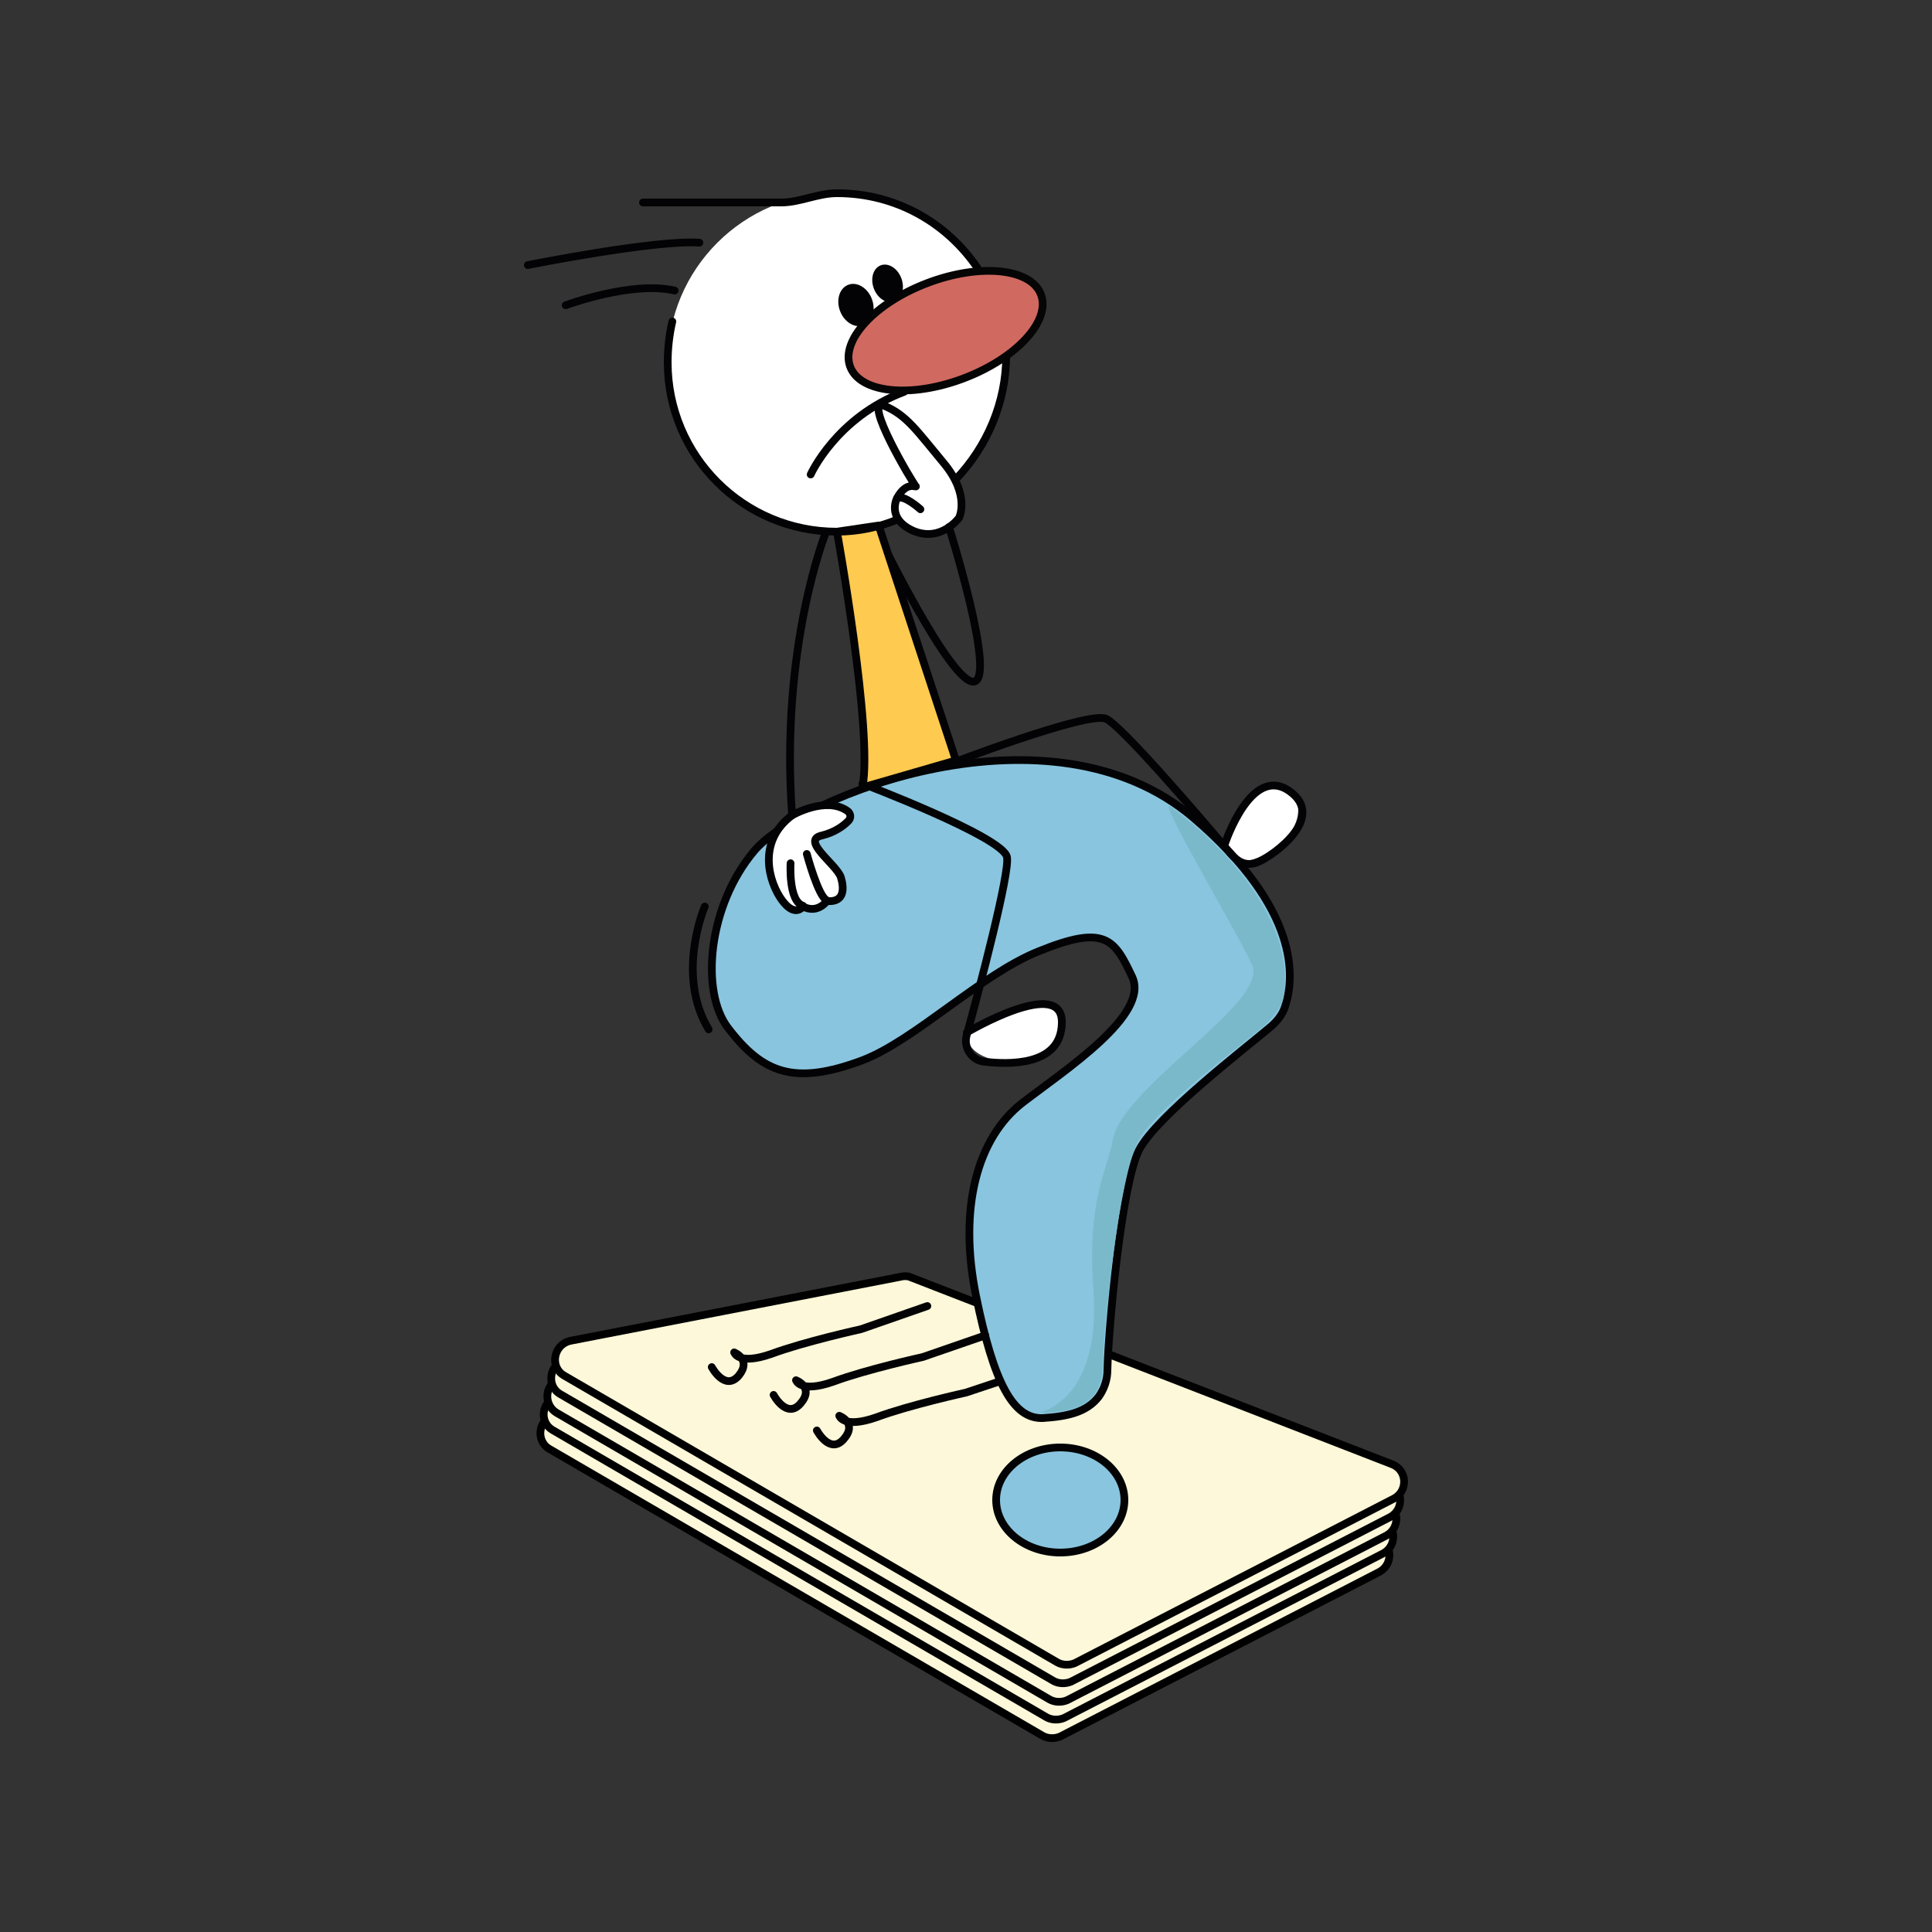
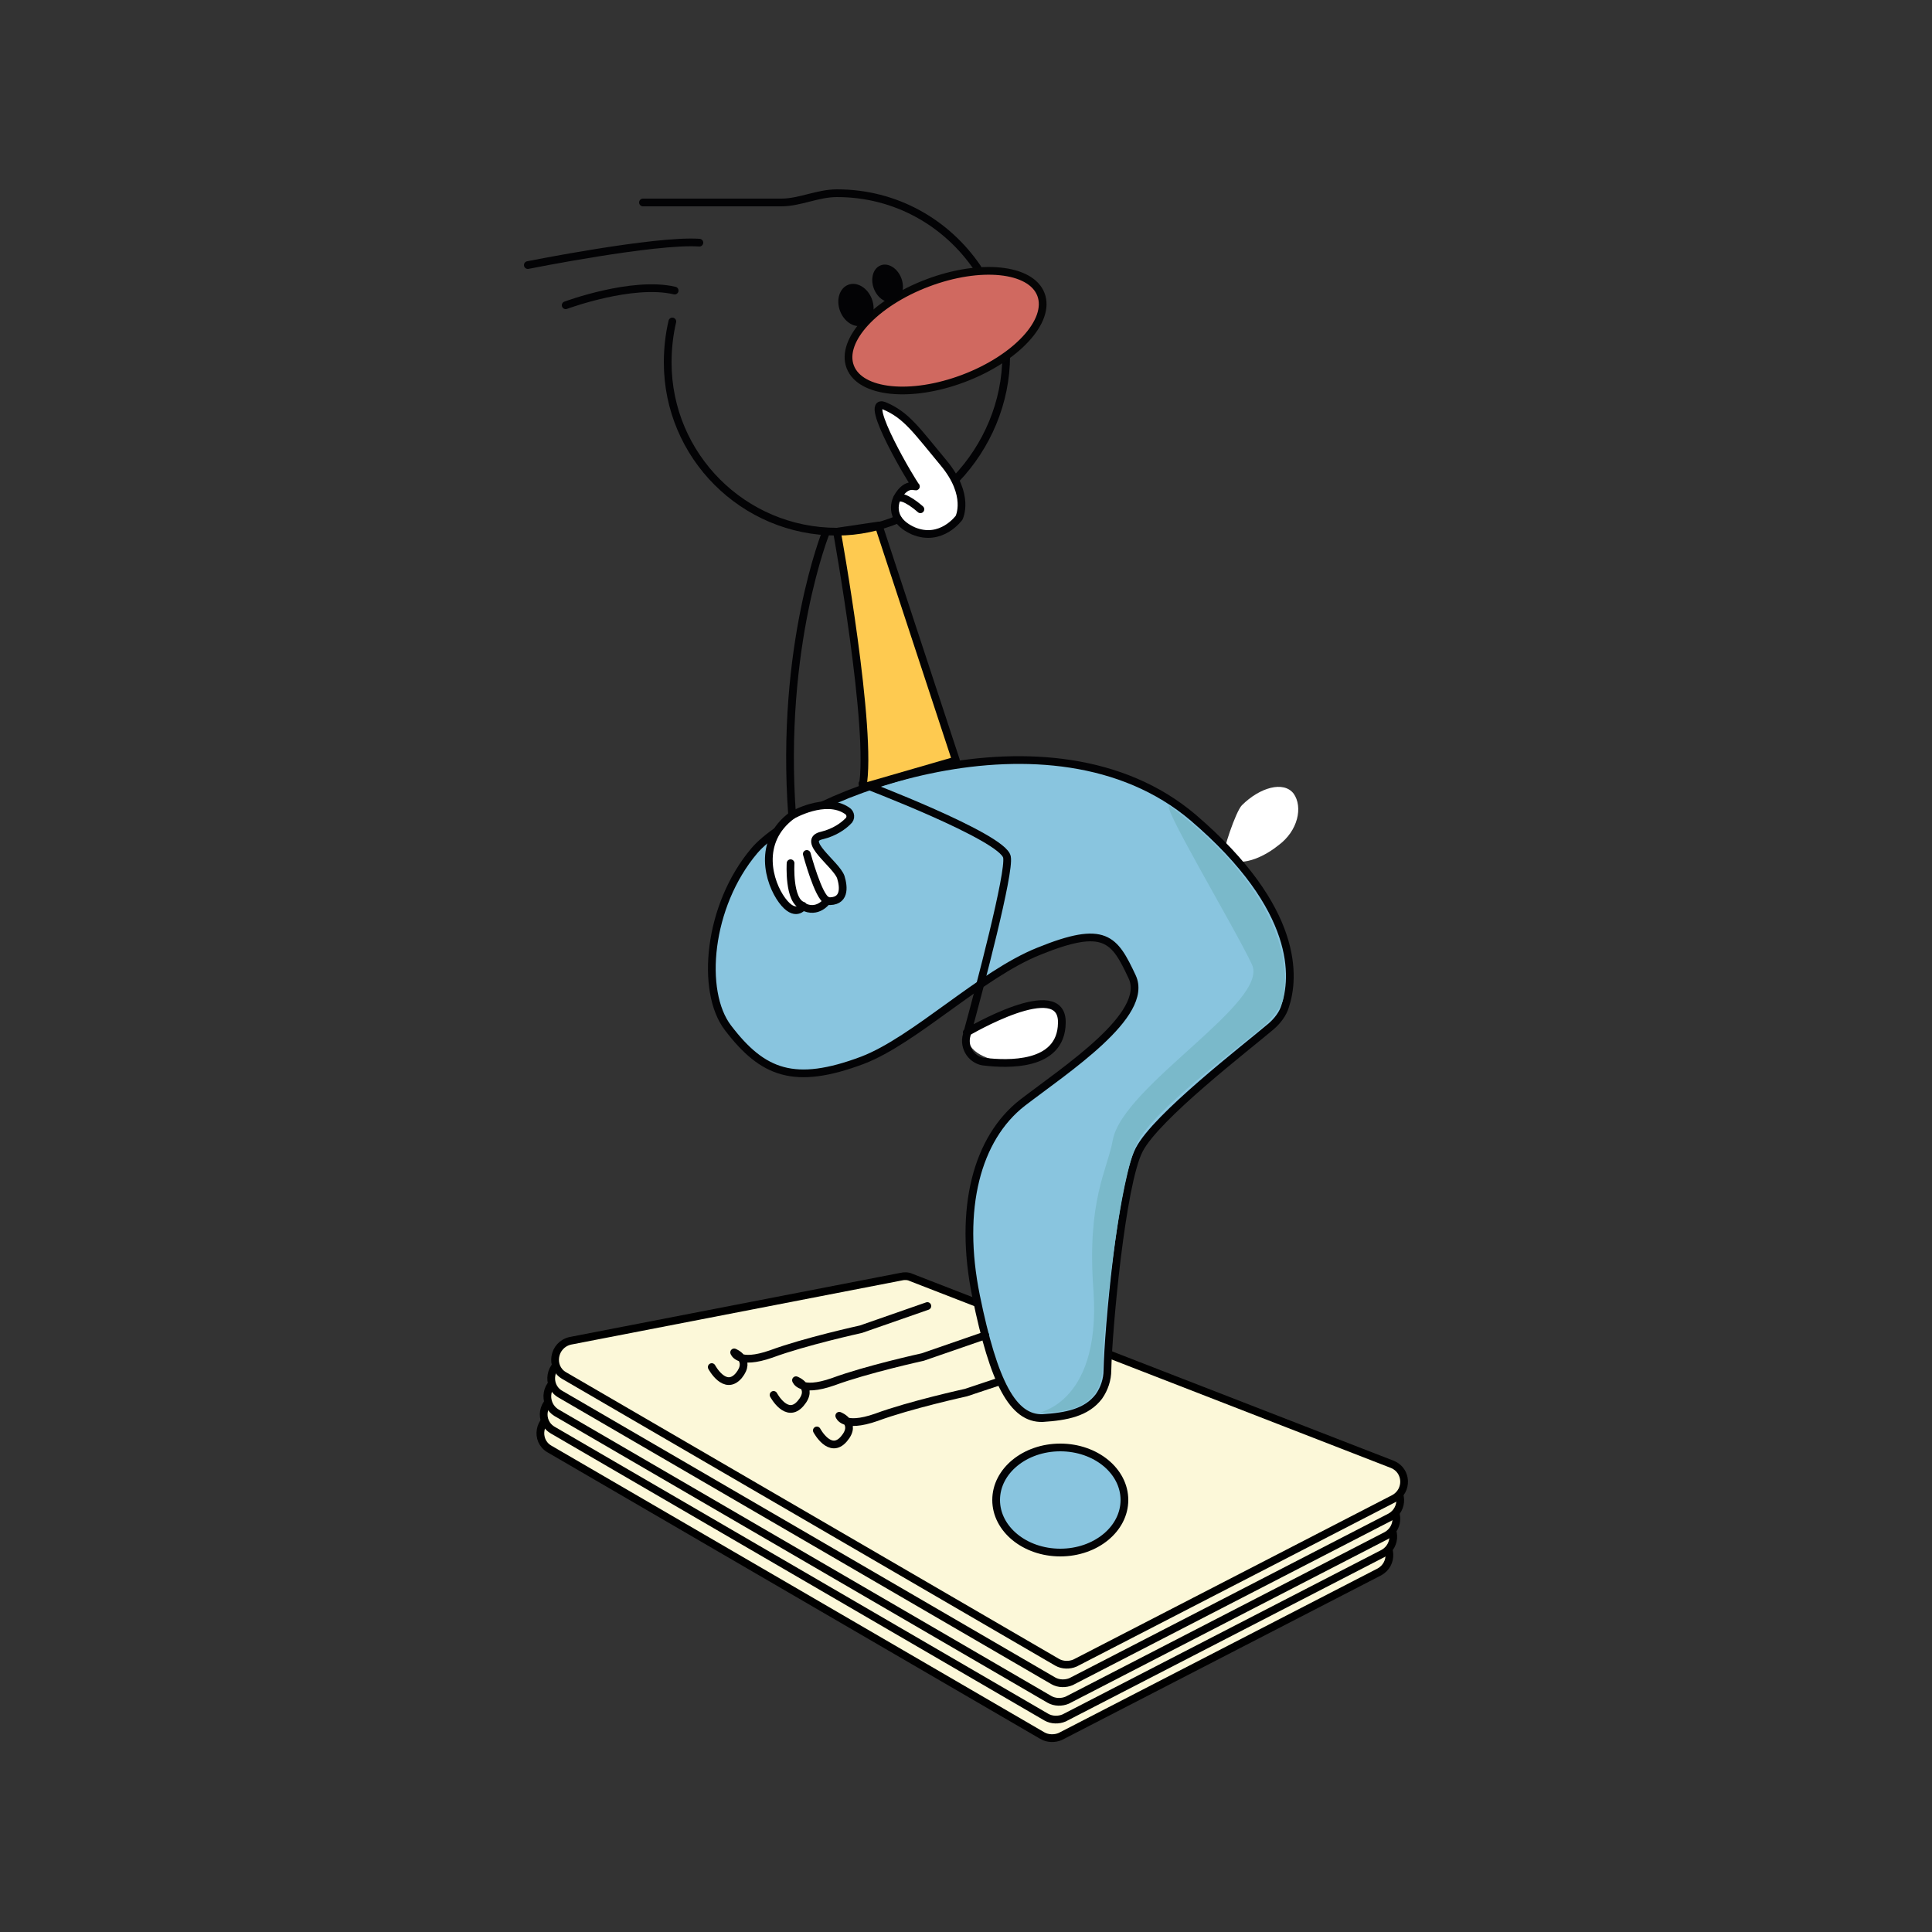
<svg xmlns="http://www.w3.org/2000/svg" version="1.1" id="Layer_1" x="0px" y="0px" viewBox="0 0 250 250" style="enable-background:new 0 0 250 250;" xml:space="preserve">
  <rect x="0" y="0" width="250" height="250" fill="#333333" stroke="none" />
  <style type="text/css">
	.st0{fill:#FCF8D9;stroke:#000000;stroke-linecap:round;stroke-linejoin:round;stroke-miterlimit:10;}
	.st1{fill:#FFFFFF;}
	.st2{fill:#89C5DF;stroke:#030305;stroke-linecap:round;stroke-linejoin:round;stroke-miterlimit:10;}
	.st3{fill:none;stroke:#030305;stroke-linecap:round;stroke-linejoin:round;stroke-miterlimit:10;}
	.st4{fill:#FFFFFF;stroke:#030305;stroke-linecap:round;stroke-linejoin:round;stroke-miterlimit:10;}
	.st5{fill:#FECA50;stroke:#030305;stroke-linecap:round;stroke-linejoin:round;stroke-miterlimit:10;}
	.st6{fill:#D06960;stroke:#050505;stroke-linecap:round;stroke-linejoin:round;stroke-miterlimit:10;}
	.st7{fill:#030305;}
	.st8{fill:#7AB9CA;}
</style>
  <g>
    <path class="st0" d="M71.1,187.5l63.8,37.1c0.7,0.4,1.6,0.4,2.3,0.1l41.3-21.3c1.8-1,1.7-3.6-0.2-4.4l-62.3-24.2   c-0.4-0.2-0.9-0.2-1.3-0.1l-42.8,8.3C69.7,183.5,69.2,186.4,71.1,187.5z" />
    <path class="st0" d="M71.6,185.1l63.8,37.1c0.7,0.4,1.6,0.4,2.3,0.1l41.3-21.3c1.8-1,1.7-3.6-0.2-4.4l-62.3-24.2   c-0.4-0.2-0.9-0.2-1.3-0.1l-42.8,8.3C70.1,181.1,69.6,184,71.6,185.1z" />
    <path class="st0" d="M72,182.8l63.8,37.1c0.7,0.4,1.6,0.4,2.3,0.1l41.3-21.3c1.8-1,1.7-3.6-0.2-4.4l-62.3-24.2   c-0.4-0.2-0.9-0.2-1.3-0.1l-42.8,8.3C70.6,178.7,70.1,181.6,72,182.8z" />
    <path class="st0" d="M72.5,180.4l63.8,37.1c0.7,0.4,1.6,0.4,2.3,0.1l41.3-21.3c1.8-1,1.7-3.6-0.2-4.4l-62.3-24.2   c-0.4-0.2-0.9-0.2-1.3-0.1l-42.8,8.3C71.1,176.4,70.6,179.3,72.5,180.4z" />
    <path class="st0" d="M73,178l63.8,37.1c0.7,0.4,1.6,0.4,2.3,0.1l41.3-21.3c1.8-1,1.7-3.6-0.2-4.4l-62.3-24.2   c-0.4-0.2-0.9-0.2-1.3-0.1l-42.8,8.3C71.6,174,71.1,176.9,73,178z" />
    <g>
      <path class="st1" d="M158.4,110.7c1.4,1.6,4.5,0.7,7-1.3c2.6-1.9,3.2-5,2-6.7c-1.3-1.7-4.4-0.8-6.7,1.5    C159.9,105,158.1,110.4,158.4,110.7z" />
      <path class="st1" d="M125.2,134.3c0.2,2.1,3.2,3.2,6.4,3.2c3.2,0,5.9-3.4,5.9-5.5s-3.3-1.9-6.5-1.5    C129.9,130.7,125.2,133.9,125.2,134.3z" />
-       <circle class="st1" cx="108.3" cy="46.9" r="21.9" />
      <g>
        <path class="st2" d="M142.2,180.7c0.7-1,1.1-2.2,1.1-3.4c0.1-5.1,1.8-24,4.1-28.5c2.2-4.3,13.8-13.2,17.1-16     c0.8-0.7,1.5-1.6,1.8-2.6c1.2-3.6,2-12.5-11.9-24.4c-18.5-15.7-50.8-2.8-56.8,4.3c-6,7.1-7,18.2-3.4,22.9     c4.5,5.9,8.6,7.5,17.4,4.2c6.8-2.6,15.3-11.1,22.8-14.1c8.6-3.5,9.8-1.6,12.1,3.3s-8.6,12-14.2,16.3c-5.9,4.6-8.3,13.7-6,25     c2.3,11.3,4.8,15.9,8.6,15.8C138,183.3,140.6,182.8,142.2,180.7z" />
        <path class="st3" d="M111.6,101.4c0,0,18.2,6.9,18.7,9.5c0.4,2-3.5,16.8-5.2,23c-0.5,1.7,0.7,3.4,2.4,3.5c2.7,0.3,9.8,0.7,9.9-5     c0.2-6.2-12.3,1.2-12.3,1.2" />
-         <path class="st3" d="M122.5,99c0,0,18.2-7,20.6-6c1.9,0.8,11.9,12.4,16,17.3c1.1,1.3,2.2,1.9,3.8,1.2c2-0.9,8.7-5.7,4-9.1     c-5-3.6-8.4,6.8-8.4,6.8" />
        <path class="st4" d="M102.5,105.5c0,0,4.3-2.5,7.1-0.6c0.5,0.3,0.6,1,0.1,1.4c-0.6,0.6-1.7,1.4-3.3,1.8c-2.9,0.6,1.8,3.7,2.4,5.4     c0.4,1.3,0.6,3.3-1.8,3.1c0,0-1.2,1.7-3.1,0.7c0,0-1,1.5-2.7-0.8C99.5,114.2,97.9,108.9,102.5,105.5z" />
        <path class="st3" d="M104.4,110.5c0,0,1.5,5.6,2.6,6" />
        <path class="st3" d="M102.3,111.7c0,0-0.3,4.9,1.6,5.5" />
        <path class="st3" d="M106.9,68.8c0,0-6,14.8-4.4,36.7" />
        <path class="st4" d="M116.1,64.4c0,0-1.5,2.7,2.1,4.3c3.6,1.5,5.9-1.7,5.9-1.7s1.5-2.9-2-7.1c-3.5-4.2-4.8-6.2-7.7-7.4     c-2.9-1.1,3.8,10.2,4.1,10.4C118.7,63.2,117.4,62.1,116.1,64.4z" />
        <path class="st3" d="M119.1,65.9c0,0-2.2-2-3-1.4" />
-         <path class="st3" d="M113.6,69.1c0,0,9.4,19.4,12.4,19.1c3-0.3-3.2-20-3.2-20" />
        <path class="st5" d="M108.3,68.8c0,0,4.7,25.9,3.3,33.1l12.1-3.5l-10-30.4L108.3,68.8z" />
-         <path class="st3" d="M104.9,61.4c0,0,3.3-7.4,12.1-10.7" />
        <path class="st3" d="M68.3,34.3c0,0,16.5-3.3,22.2-2.9" />
        <path class="st3" d="M73.2,39.5c0,0,8.6-3.2,14.1-1.9" />
        <path class="st3" d="M116.2,67.2c-2.4,1-5.1,1.6-7.9,1.6c-12.1,0-21.9-9.8-21.9-21.9c0-1.8,0.2-3.6,0.6-5.3" />
        <path class="st3" d="M130.2,46c0,6.1-2.5,11.8-6.5,16" />
        <path class="st3" d="M83.2,26.2c0,0,14.4,0,17.9,0c2.4,0,4.7-1.2,7.2-1.2c7.6,0,14.2,3.8,18.2,9.7" />
        <ellipse transform="matrix(0.935 -0.354 0.354 0.935 -7.236 46.1)" class="st6" cx="122.4" cy="42.8" rx="13.2" ry="6.6" />
        <ellipse transform="matrix(0.935 -0.354 0.354 0.935 -5.57 43.03)" class="st7" cx="114.9" cy="36.7" rx="1.9" ry="2.5" />
        <ellipse transform="matrix(0.935 -0.354 0.354 0.935 -6.821 41.757)" class="st7" cx="110.8" cy="39.5" rx="2.2" ry="2.8" />
        <ellipse class="st2" cx="137.2" cy="194.1" rx="8.3" ry="6.8" />
      </g>
      <path class="st8" d="M141.7,180.3c0.7-1,1-2.6,1-3.9c0.1-5.1,2.2-24.2,4.5-28.6c2.2-4.3,13-12.2,16.3-15c0.8-0.7,2.3-2.4,2.5-3.4    c1.5-7.1-3.2-16.5-14.5-25c-2-1.5,8.2,15.5,10.5,20.4c2.3,4.9-16.7,15.7-18,22.7c-0.7,3.9-3.4,7.8-2.5,19.6    c1,15.2-8,15.7-6.8,15.7C137.7,182.7,140.1,182.4,141.7,180.3z" />
-       <path class="st3" d="M91.2,117.3c0,0-3.8,8.8,0.5,15.9" />
    </g>
    <path class="st3" d="M92.1,176.9c0,0,1.7,3.2,3.5,1.1c1.7-2.1-0.6-3-0.6-3s0.5,1.7,4.8,0.2c4.3-1.6,11.6-3.2,11.6-3.2l8.6-3" />
    <path class="st3" d="M100.1,180.5c0,0,1.7,3.2,3.5,1.1s-0.6-3-0.6-3s0.5,1.7,4.8,0.2c4.3-1.6,11.6-3.2,11.6-3.2l8.1-2.8" />
    <path class="st3" d="M105.7,185.1c0,0,1.7,3.2,3.5,1.1s-0.6-3-0.6-3s0.5,1.7,4.8,0.2c4.3-1.6,11.6-3.2,11.6-3.2l4.2-1.4" />
  </g>
</svg>